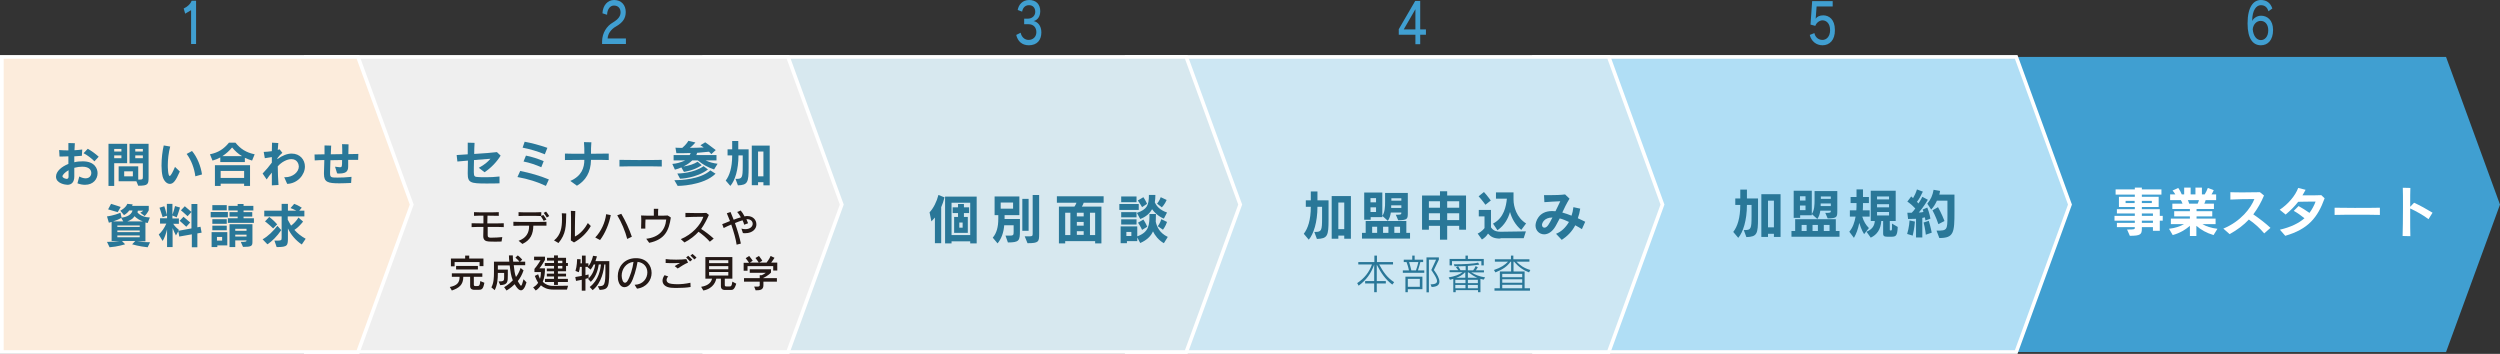
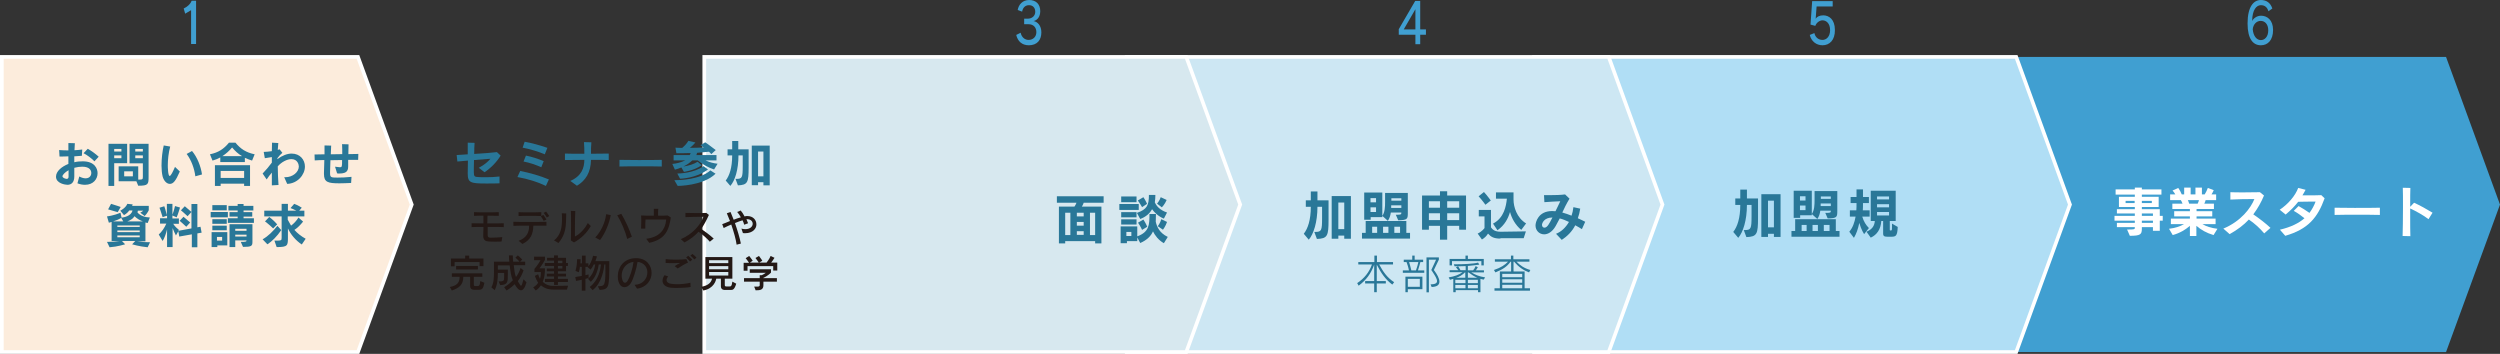
<svg xmlns="http://www.w3.org/2000/svg" version="1.1" id="レイヤー_1" x="0px" y="0px" viewBox="0 0 1352.8 191.5" style="enable-background:new 0 0 1352.8 191.5;" xml:space="preserve">
  <rect x="0" y="0" width="1352.8" height="191.5" fill="#333333" stroke="none" />
  <style type="text/css">
	.st0{fill:#409FD1;}
	.st1{fill:#B0DEF5;stroke:#FFFFFF;stroke-width:2;stroke-miterlimit:10;}
	.st2{fill:#CDE7F3;stroke:#FFFFFF;stroke-width:2;stroke-miterlimit:10;}
	.st3{fill:#D7E8EF;stroke:#FFFFFF;stroke-width:2;stroke-miterlimit:10;}
	.st4{fill:#EFEFEF;stroke:#FFFFFF;stroke-width:2;stroke-miterlimit:10;}
	.st5{fill:#FCECDC;stroke:#FFFFFF;stroke-width:2;stroke-miterlimit:10;}
	.st6{fill:#297798;}
	.st7{fill:#231815;}
	.st8{fill:#FFFFFF;}
</style>
  <polygon class="st0" points="1323.6,190.5 1062.8,190.5 1062.8,30.8 1323.6,30.8 1352.8,110.7 " />
  <polygon class="st1" points="1091,190.5 830.1,190.5 830.1,30.8 1091,30.8 1120.1,110.7 " />
  <polygon class="st2" points="870.5,190.5 609.7,190.5 609.7,30.8 870.5,30.8 899.6,110.7 " />
  <polygon class="st3" points="641.9,190.5 381.1,190.5 381.1,30.8 641.9,30.8 671.1,110.7 " />
-   <polygon class="st4" points="426.4,190.5 165.5,190.5 165.5,30.8 426.4,30.8 455.5,110.7 " />
  <polygon class="st5" points="193.7,190.5 1,190.5 1,30.8 193.7,30.8 222.8,110.7 " />
  <g>
    <g>
      <path class="st6" d="M42.9,95.5c1.3,0.7,2.5,1,3.4,1c2.1,0,3.1-1.4,3.1-2.9c0-1.1-0.6-3.4-4.9-3.4c-1.3,0-2.8,0.2-4.3,0.6    c0,1.7,0,3.2,0,4.6v0.1c0,3.2-1.6,4.5-3.7,4.5c-1.1,0-6.2-0.7-6.2-4.4c0-2.9,3-5.4,6.7-6.9c0-1.3,0-2.7,0-4.1    c-1.7,0.1-3.4,0.1-4.8,0.1l-0.2-3.5c1.4,0.1,3.2,0.2,5,0.2c0-1.4,0-2.8,0-4l3.5,0.1c-0.1,1.1-0.1,2.4-0.2,3.8    c1.6-0.1,3-0.2,4.2-0.4l-0.2,3.4c-1.2,0.1-2.6,0.2-4.1,0.3c0,1,0,2.1,0,3.2c1.5-0.4,3.1-0.5,4.6-0.5c6.5,0,8,4,8,6.4    c0,3.2-2.3,6.3-6.8,6.3c-1.2,0-2.6-0.2-4.1-0.8L42.9,95.5z M37.1,92.1c-2.1,1.2-3.3,2.6-3.3,3.3c0,0.9,1.8,1.4,2.3,1.4    c0.6,0,1-0.4,1-1.2V92.1z M51.1,87.3c-1.6-1.7-4.1-3.5-5.9-4.4l2.3-2.4c2.1,1.2,4.4,2.9,5.9,4.3L51.1,87.3z" />
      <path class="st6" d="M58.7,100.6V77.8h10.1v10.5h-7v12.3H58.7z M65.7,80.6h-3.9v1.4h3.9V80.6z M65.7,84.1h-3.9v1.5h3.9V84.1z     M73.8,98.1h-9.6V90h10.6v7.2c2.3,0,2.5-0.1,2.5-1.5v-7.3h-7.2V77.8h10.3v17.8c0,4.1-0.1,4.9-5.6,4.9L73.8,98.1z M71.9,92.7h-4.7    v2.7h4.7V92.7z M77.3,80.6h-4.1v1.4h4.1V80.6z M77.3,84.1h-4.1v1.5h4.1V84.1z" />
      <path class="st6" d="M97.3,92.8c-2.3,5.3-3.6,6.7-5.4,6.7c-1.6,0-3.2-1.5-3.9-4c-0.4-1.7-0.6-3.7-0.6-5.9c0-3.8,0.5-8,1.2-10.9    l3.5,0.6c-0.9,3.3-1.3,7.1-1.3,10.2c0,0.9,0.1,5.7,1,5.7c0.7,0,1.8-2.4,2.9-4.9L97.3,92.8z M105.7,95.4c-0.5-4.2-2.2-8.8-4.7-12.1    l2.9-1.6c2.8,3.3,4.8,8.3,5.4,12.7L105.7,95.4z" />
      <path class="st6" d="M136.4,86.9c-1.4-0.4-2.7-1-3.9-1.5v2.3h-13.3v-2.5c-1.3,0.7-2.7,1.3-4.2,1.7l-1.4-3.4    c4.7-1,7.5-2.9,10.3-6.3h3.5c2.8,3.4,5.7,5.3,10.4,6.3L136.4,86.9z M132.1,100.6v-1.2h-12.7v1.2h-3.1V89.4h19v11.2H132.1z     M132.1,92.5h-12.7v3.8h12.7V92.5z M131,84.5c-2.1-1.2-3.8-2.8-5.4-4.7c-1.6,1.9-3.3,3.4-5.3,4.7H131z" />
      <path class="st6" d="M153.8,95.9c0.2,0,0.4,0,0.6,0c4,0,7.3-2.8,7.3-5.8c0-0.9-0.6-4-4-4c-2.4,0-5.4,1.6-7.4,3.9    c0,3.3,0.2,6.9,0.4,10.1l-3.6,0.2c0-1.8,0-4.2,0-6.9c-1,1.2-2,2.4-2.8,3.7l-2.2-3.2c1.6-1.6,3.6-4,5-5.9c0-1,0-1.9,0-3    c-1.1,0.2-2.4,0.4-3.8,0.6l-0.6-3.4c1.3,0,2.9-0.2,4.4-0.4c0-1.6,0.1-3.1,0.1-4.6l3.4,0.2c-0.1,1.1-0.2,2.4-0.3,3.7l1-0.3l1.5,1.9    c-1,0.8-1.8,1.7-2.7,2.9v0.5c2.7-2,5.4-3,7.7-3c4.6,0,7.2,3.4,7.2,7c0,4.5-4,9.2-9.6,9.4L153.8,95.9z" />
      <path class="st6" d="M190,99c-2.3,0.1-4.5,0.2-6.3,0.2c-6.3,0-8.4-0.6-8.4-5.1v-0.5c0.1-2,0.1-4.4,0.2-7c-1.7,0-3.5,0.1-5.2,0.2    l-0.1-3.2c1.8,0,3.6-0.1,5.4-0.1v-4.8l3.6,0.1c-0.1,1.5-0.1,3.1-0.2,4.7l6.2-0.1c0-1.8,0-3.8-0.1-5.4l3.5,0.1    c0,1.7-0.1,3.5-0.1,5.3c1.8,0,3.6-0.1,5.4-0.1l-0.1,3.2c-1.7,0-3.6,0-5.4,0c0,0.8,0,1.5,0,2.3v0.8c0,2.3-0.2,4.3-4.8,4.3    c-0.4,0-0.8,0-1.2-0.1l-1.1-3.6c1.2,0.1,2.1,0.3,2.6,0.3c1.2,0,1.2-0.4,1.2-3.9c-2.1,0-4.2,0.1-6.3,0.1c-0.1,2.5-0.2,4.7-0.2,6.4    v0.6c0,2.3,0.5,2.4,4,2.4c2.1,0,4.9-0.1,7.6-0.4L190,99z" />
      <path class="st6" d="M79.9,133.8c-4.4-0.4-8.4-1.6-8.4-1.6l1.7-1.8H66l1.7,1.8c0,0-4.1,1.3-8.4,1.6l-1.4-2.9    c2.5,0,5.1-0.2,6.9-0.5h-4.4v-10.3c-0.9,0.3-1.5,0.4-1.5,0.4l-1-3.4c0,0,3.7-0.4,7.3-2l0.6,2.7c1.2-0.2,5.2-0.8,5.9-3.9h-1.8    c-1,1.6-2.8,2.5-2.8,2.5l-2-2.4c0,0,2.9-1.4,3.8-3.7l2.9,0.3c-0.1,0.3-0.2,0.5-0.3,0.8h9v2.4c0,0-0.8,1.7-2.2,3.1l-2.4-1.8    c0.7-0.3,1.2-0.7,1.6-1.1h-2.9l-0.2,1c1.5,1.7,3.9,2.6,6.7,2.7l-1.2,3c-0.4-0.1-0.8-0.2-1.2-0.3v10.2h-4.5c1.9,0.3,4.5,0.5,7,0.5    L79.9,133.8z M63.7,114.8c0,0-2.6-0.8-5.2-1.5l1.6-3c2.7,0.8,5.2,1.7,5.2,1.7L63.7,114.8z M65.6,117.9c-1.4,0.9-3.1,1.5-4.4,1.9    h5.5L65.6,117.9z M75.6,122H63.5v0.8h12.1V122z M75.6,124.7H63.5v0.9h12.1V124.7z M75.6,127.4H63.5v1h12.1V127.4z M77.3,119.8    c-1.9-0.7-3.3-1.6-4.5-2.8c-0.8,1.3-2.2,2.2-3.9,2.8H77.3z" />
      <path class="st6" d="M103.8,133.7v-6.9l-6.8,1.2l-0.5-2.9l-1.3,2.3c-0.4-0.8-1.2-2.4-1.8-4v10.3h-3v-9.6c-0.5,2.2-1.5,5-2.4,6.3    l-2.1-3.5c1.6-1.4,3.1-3.6,4.1-5.9h-3.4v-2.9h3.8v-1.4l-2.4,0.8c-1-3.3-1.7-5.1-1.7-5.1l2.6-0.8c0,0,0.7,1.9,1.4,4.8v-6.1h3v5.9    c0.9-2.4,1.4-4.7,1.4-4.7l2.7,0.8c0,0-1.1,3.8-1.8,5.3l-2.3-1v1.6h3.5v2.9h-3.1c1,1.5,2.2,2.6,3.1,3.3l-0.3,0.5l7.1-1.3v-13.2h3.2    V123l1.7-0.3l0.6,3.2l-2.3,0.4v7.5H103.8z M100.8,122.7c-1.3-1.3-3.6-3.2-3.6-3.2l2.1-2.2c0,0,2,1.7,3.6,3.1L100.8,122.7z     M101.5,117c-1.2-1.2-3.6-3.2-3.6-3.2l2.1-2.2c0,0,1.7,1.4,3.6,3.1L101.5,117z" />
      <path class="st6" d="M114,117.6v-2.9h9.3v2.9H114z M117.6,132.7v1h-3.1v-8.1h8.5v7.2H117.6z M114.9,113.7V111h7.8v2.8H114.9z     M114.9,121.1v-2.5h7.8v2.5H114.9z M114.9,124.6v-2.5h7.8v2.5H114.9z M120.2,128.2h-2.8v2h2.8V128.2z M123.3,120.6v-2.5h5.3v-0.9    h-4.4v-2.4h4.4v-0.9h-5v-2.5h5v-1h3.2v1h5.3v2.5h-5.3v0.9h4.7v2.4h-4.7v0.9h5.6v2.5H123.3z M130.3,130.9c2.9,0,3.1-0.2,3.1-0.8    h-6.1v3.6h-3.1v-12.4h12.4v9.6c0,2.2-0.5,2.7-5.1,2.7L130.3,130.9z M133.4,123.8h-6.1v1.1h6.1V123.8z M133.4,127h-6.1v1h6.1V127z" />
      <path class="st6" d="M142.1,129.5c3-1.7,5.6-4.3,8-7.3l2.1,2.3c-2.2,3.3-5.1,6.2-7.5,7.7L142.1,129.5z M163.3,132.3    c-3.2-2.1-6-5.4-7.5-8.7v4.7c0,4.6,0,5.4-6.1,5.4l-1.2-3.5c3.8,0,3.9,0,3.9-1.6v-11.5h-9.4V114h9.4v-3.7h3.4v3.7h4.6    c-1.5-0.8-3.2-1.4-3.2-1.4l2-2.3c0,0,2.2,0.8,4.1,2.1l-1.4,1.6h2.8v3.1h-9v1.8c0.5,1,1.2,2.2,1.8,3.2c1.5-1.1,3-2.7,4-4.4l2.5,2.2    c-1.4,1.8-3,3.4-4.7,4.5c1.6,1.8,3.6,3.4,6.1,4.8L163.3,132.3z M147.8,123.6c-2-2-4.4-3.8-4.4-3.8l2.3-2.4c0,0,2.3,1.7,4.3,4    L147.8,123.6z" />
    </g>
  </g>
  <g>
    <g>
      <path class="st6" d="M270.3,99.2c-2,0.1-4.7,0.1-7.2,0.1c-8.4,0-10-0.4-10-5.3v-0.5c0-1.4,0.1-3.9,0.1-6.6c-2,0.2-3.9,0.3-5.7,0.5    l-0.4-3.5c1.5-0.1,3.6-0.2,6-0.4c0-2.3,0-4.6,0-6.3l3.7,0.1c-0.1,1.8-0.2,3.9-0.2,6c5-0.3,10.2-0.7,12.3-1l2,1.9    c-2,3.3-5.1,6.6-8.7,9l-3.1-2.4c3.3-1.8,4.8-3.2,6.3-4.9c-2.2,0.2-5.4,0.4-8.9,0.7c-0.1,2.9-0.1,5.4-0.1,6.5    c0,2.5,0.5,2.6,2.4,2.7c1,0.1,2.5,0.1,4.2,0.1c2.3,0,4.9-0.1,7.3-0.4L270.3,99.2z" />
      <path class="st6" d="M295.4,100.6c-4.4-2.1-9.7-3.8-15.4-4.8l1.5-3.3c5.4,1.1,10.7,2.6,15.5,4.6L295.4,100.6z M294.8,83.5    c-3.5-1.5-8.3-2.9-12-3.6l1.1-3.2c3.5,0.6,8.3,1.9,12.3,3.3L294.8,83.5z M292.9,90.5c-2.9-1.3-6.4-2.5-9.6-3.1l1.3-3.2    c3.1,0.6,6.5,1.7,9.6,3L292.9,90.5z" />
      <path class="st6" d="M308.6,97.9c6.1-2.6,7.6-7.1,7.6-11.4c-4.5,0-8.7,0.1-10.5,0.1v-3.5c1.8,0.1,6,0.1,10.5,0.1    c0-1.9,0-4.1-0.2-6.3L320,77c-0.2,2.2-0.2,4.2-0.2,6.2c3.9,0,7.7-0.1,9.6-0.1v3.5c-1.8-0.1-5.5-0.1-9.6-0.1    c-0.1,6.8-2.9,11.2-7.6,14L308.6,97.9z" />
      <path class="st6" d="M358.1,90.1c-2.9-0.1-7.3-0.1-11.6-0.1c-4.3,0-8.5,0-11.3,0.1v-3.6c2.5,0,6.2,0.1,10.1,0.1    c4.7,0,9.6,0,12.8-0.1V90.1z" />
      <path class="st6" d="M386.4,91.7c-3.3-1.1-6.2-2.7-8.8-4.9h-3c-1.4,1.3-2.6,2.2-4.8,3.3c3.2-0.5,5.7-1.3,7.7-2.6l2.2,1.9    c-4.1,2.9-9.6,3.6-9.6,3.6l-1.4-2.4c-1.2,0.5-2.2,0.9-3.5,1.2l-1.4-3.1c2.5-0.2,4.5-0.8,7-1.9h-6.3v-2.9h8.7    c0.2-0.3,0.4-0.7,0.5-1.1c-2.3,0.1-5.1,0.1-7.7,0.1l-0.5-3c1.1,0.1,1.9,0.1,2.8,0.1c0.3,0,0.6,0,0.9,0c2.3-1.9,3.3-3.8,3.3-3.8    l3.8,0.9c0,0-1.5,1.8-3,2.9c2.6,0,4.9-0.1,7.5-0.2c-0.8-0.6-1.8-1.2-1.8-1.2l2.6-1.6c0,0,2.8,1.9,5.7,4.2l-2.4,2.2    c-0.4-0.5-0.9-1-1.3-1.3c-1.9,0.2-4,0.4-6.4,0.6c-0.1,0.4-0.2,0.8-0.4,1.2h10.9v2.9h-5.9c2.2,1,4,1.5,6.5,1.8L386.4,91.7z     M387.2,94c-6.7,6.6-20.5,6.6-20.5,6.6l-1.8-3.1h0.5c2.5,0,13.4-0.3,19-5.3L387.2,94z M383.1,91.7c-6.5,4.9-15.1,5-15.1,5    l-1.5-2.8h0c0.6,0,8.9-0.1,14.2-4L383.1,91.7z" />
      <path class="st6" d="M398,96.8h0.4c3.2,0,3.5-0.6,3.5-7c0-1.5,0-3.4,0-5.7h-2.3c0,7.7-1.9,13.7-4.4,16.5l-2.5-2.9    c2-2.6,3.5-6.9,3.5-13.6h-2.5v-3.3h2.5v-4.5h3.3v4.5h5.6v3.8c0,2.3,0,4.3,0,6c0,8.1-0.5,9.5-5.8,9.7L398,96.8z M413.1,100.2v-1.6    h-2.9v1.6h-3.4V78.8h9.7v21.5H413.1z M413.1,82h-2.9v13.4h2.9V82z" />
      <path class="st7" d="M265.8,122.8c-0.6,0-1.3,0-1.9,0c0,1.8,0,3.3,0,4.4c0,1,0.3,1.3,1.3,1.4c0.2,0,0.6,0,1,0    c1.4,0,3.6-0.1,5.6-0.3l-0.4,2.4c-2.3,0.1-4.3,0.1-6.8,0c-1.9-0.1-3.1-0.8-3.1-2.9c0,0,0-0.1,0-0.1c0-1.2,0.1-2.9,0.1-4.9    c-2.6,0-5,0-6.4,0.1v-2.1c1.3,0,3.8,0.1,6.4,0.1c0-1.3,0-2.8,0-4.2c-1.4,0-3.6,0-5.1,0.1v-2c1.6,0.1,4,0.1,6.4,0.1    c2.7,0,5.4,0,7-0.1v2c-1.3,0-3.4-0.1-6.1-0.1c0,1.4-0.1,2.8-0.1,4.2c3.5,0,7.1,0,8.9-0.1v2.1C271.4,122.8,268.7,122.8,265.8,122.8    z" />
      <path class="st7" d="M288.6,122.1c-0.1,4.6-1.5,7.8-5.9,9.9l-2.1-1.7c4.2-1.5,5.7-4.4,5.7-7.8c0-0.1,0-0.3,0-0.4    c-3.3,0-6.6,0-8.5,0.1V120c2,0.1,5.1,0.1,8.4,0.1c3.5,0,7.2,0,9.5-0.1v2.1C293.9,122.1,291.4,122.1,288.6,122.1z M294.2,119.5    c-0.5-0.8-1-1.8-1.6-2.6l0.1,0c-1.7-0.1-3.9-0.1-6.2-0.1c-2.2,0-4.5,0-5.9,0.1v-2.1c1.4,0.1,3.5,0.1,5.7,0.1c2.4,0,4.9,0,6.6-0.1    v2.1l1.1-0.6c0.6,0.8,1.2,1.6,1.7,2.5L294.2,119.5z M295.9,117.7c-0.5-0.8-1-1.7-1.7-2.5l1.3-0.7c0.6,0.8,1.2,1.6,1.7,2.4    L295.9,117.7z" />
      <path class="st7" d="M302.2,131.5l-2.4-1.4c3.7-2.9,4.3-7.2,4.3-11.4c0-1.1,0-2.2-0.1-3.3l2.4,0.1    C306.3,122.5,306.3,126.6,302.2,131.5z M310.6,131.2l-1.7-1.1c0.1-2.6,0.1-5.7,0.1-8.6c0-2.8,0-5.4-0.1-7.4l2.4,0.1    c-0.1,2.3-0.2,5.9-0.2,9c0,2,0,3.8,0,4.8c3-1.5,5.5-4.5,7-7.3l1.6,1.6C317.6,126,314.4,129.1,310.6,131.2z" />
      <path class="st7" d="M324.7,129.9l-2.6-1.4c3.2-3.3,5.4-8.2,5.9-12.6l2.5,0.5C329.6,121.1,327.5,126.2,324.7,129.9z M339.4,129.3    c-1-4-3.2-9.3-5.4-12.8l2.2-0.8c2.3,3.9,4.2,8,5.7,12.4L339.4,129.3z" />
      <path class="st7" d="M351.3,131.4l-1.6-2.2c6.8-0.8,10.3-4.6,10.8-10.4c-0.8,0-2.3,0-4,0c-2.5,0-5.5,0-7.2,0    c0,0.5-0.1,1.3-0.1,2.2c0,0.9,0,1.8,0,2.7l-2.3,0c0-1,0.1-2.5,0.1-3.9c0-1.2,0-2.3-0.1-3.2c1.4,0.1,4.2,0.1,6.9,0.1    c0-0.5,0-1,0-1.6c0-0.7,0-1.4,0-2.1l2.4,0c-0.1,0.7-0.1,1.5-0.1,2.3c0,0.5,0,0.9,0,1.4c2.3,0,4.3,0,5.2-0.1l1.7,1.1    C362,124.6,359.9,129.6,351.3,131.4z" />
      <path class="st7" d="M384.1,130.8c-1.7-2-4-3.9-6.1-5.4c-1.9,2.1-4.4,4.1-7.6,5.8l-2-1.8c6.1-2.5,10.8-7.7,12.2-12.1    c-0.3,0-0.7,0-1.1,0c-2.6,0-6.1,0.1-8.6,0.2v-2.3c1.6,0,3.9,0.1,6.1,0.1c1.9,0,3.8,0,5.2-0.1l1.4,1.1c-1.2,2.7-2.5,5.2-4.2,7.6    c2.2,1.4,4.6,3.2,6.8,5.2L384.1,130.8z" />
      <path class="st7" d="M403.2,126.2c-0.4,0-0.8,0-1.2-0.1l-0.8-2.4c0.8,0.2,1.4,0.3,2.1,0.3c2.7,0,4-1.5,4-2.9c0-1.3-1-2.5-3-2.5    c-0.1,0-0.3,0-0.4,0c0.3,0.7,0.6,1.4,0.9,2.2l-2.1,0.8c-0.2-0.8-0.5-1.6-0.9-2.4c-1.1,0.3-2.6,0.9-4.1,1.5c1.3,3.7,2.6,8,3.2,11.1    l-2.3,0.6c-0.4-3-1.6-7.1-2.9-10.9c-1.4,0.6-2.8,1.2-4.1,1.9l-0.8-2.1c1.2-0.5,2.7-1,4.2-1.7c-0.6-1.5-1.2-3-1.7-4.2l2-0.7    c0.5,1.1,1.1,2.6,1.7,4.2c1.3-0.5,2.6-1,3.9-1.3c-0.6-1.1-1.3-2.1-2-2.9l1.9-0.8c0.7,0.8,1.5,2,2.1,3.2c0.1,0,0.3,0,0.4-0.1    c0.4-0.1,0.8-0.1,1.1-0.1c3.2,0,4.9,2.2,4.9,4.5C409.4,123.6,407.4,126.2,403.2,126.2z" />
      <path class="st7" d="M259.2,156.8h-2.9c0,0-1.9,0-1.9-1.9v-5.1h-3.7c0,4.5-2.5,6.1-6.2,7.4l-1.1-1.9c4-0.8,5.3-2.4,5.3-5.5h-4.2    v-1.9H261v1.9h-4.6v4.3c0,0.8,0.8,0.7,0.8,0.7h0.7c0.1,0,0.2,0,0.3,0c0.9,0,1.5-0.1,1.7-2.7l2.2,0.9    C261.5,156.4,260.7,156.8,259.2,156.8z M259.5,144.1v-2.3h-13.5v2.3h-2v-4.2h7.7v-1.6h2.2v1.6h7.7v4.1H259.5z M246.8,145.8v-1.9    h11.8v1.9H246.8z" />
      <path class="st7" d="M281.9,157.1c-0.9,0-1.7-0.8-2.5-1.9c-0.4-0.5-0.6-1-0.9-1.4c-2.2,2.2-4.4,3.4-4.4,3.4l-1.3-1.8    c0,0,2.4-1.3,4.7-3.7c-1-2.3-1.3-4.9-1.7-8.1h-6.4c0,0,0,1.9,0,2.3h5.4v2.7c0,4,0,5.5-4.1,5.7l-0.9-2c2.9,0,3-0.4,3-2.3    c0-0.1,0-0.2,0-0.3v-2h-3.4c0,3.2-0.2,6.3-1.7,9.3l-1.8-1.5c1.3-2.4,1.4-5.2,1.4-8.4c0-0.8,0-1.5,0-2.4v-3.1h8.3    c-0.1-1.1-0.2-2.2-0.2-3.4h2.1c0,1.2,0.1,2.4,0.2,3.4h3.4c-0.3-0.4-1.1-1.3-2.2-2.2l1.3-1.2c1.3,1,2.4,2.3,2.4,2.3l-1.2,1.1h2.8    v1.9H278c0.3,2.7,0.5,4.6,1.2,6.4c1.1-1.4,1.9-3.1,2.5-4.9l1.6,1.3c-0.8,2.3-1.8,4.2-3.1,5.8c0.2,0.4,0.4,0.8,0.7,1.2    c0.5,0.8,0.8,1.3,1,1.3c0.4,0,0.7-0.9,1.4-3.5l1.6,1.7C284,156,282.9,157.1,281.9,157.1z" />
      <path class="st7" d="M306.8,156.7h-7.5c-3,0-5.1-1-6.6-2.3c-0.7,1-1.5,2-2.8,2.8l-1.4-1.7c1.2-0.7,2.1-1.5,2.7-2.5    c-0.8-1.2-1.4-2.7-1.8-3.7l1.8-0.9c0.3,0.8,0.6,1.8,1,2.5c0.4-1.3,0.5-2.8,0.5-3.7h-3.5v-1.7c1.7-1.9,3.3-4.7,3.3-4.7h-3.5v-1.9    h5.9v1.7c0,0-1.9,3.4-3,4.6h3c0,2.3-0.2,4.9-1.2,7.3c1.3,1.3,3.1,2.2,5.6,2.2l8.1-0.1L306.8,156.7z M306.3,143.9v2.9h-4.4v1.3h4.4    v1.5h-4.4v1.3h5.4v1.7h-5.4v1.6h-2.1v-1.6h-4.9v-1.7h4.9v-1.3h-3.9v-1.5h3.9v-1.3h-3.9v-1.5h3.9v-1.4h-5v-1.6h5v-1.3H296v-1.5h3.8    v-1.3h2.1v1.3h4.4v2.8h1v1.6H306.3z M304.3,141.1h-2.4v1.3h2.4V141.1z M304.3,143.9h-2.4v1.4h2.4V143.9z" />
      <path class="st7" d="M324.5,156.9l-1-2c3.7-0.1,4.1-0.2,4.1-9.3c0-0.8,0-1.6,0-2.5H327c-0.2,2.7-1.3,10-6.3,13.9l-1.6-1.7    c4.9-3.7,5.8-9.6,6.1-12.2H324c-0.3,1.9-1.1,6.4-4.3,9.4l-1.5-1.6c2.8-2.4,3.6-5.9,3.9-7.8h-0.8c-0.4,0.9-1,1.9-1.7,2.8l-1.6-1.3    l0.1-0.2h-1.3v4.5c0.8-0.2,1.7-0.4,1.7-0.4v1.9c0,0-0.8,0.3-1.7,0.5v6.4h-2v-5.9c-0.9,0.2-2,0.4-3.1,0.6l-0.4-2.1    c1.3-0.2,2.6-0.4,3.5-0.6v-4.9h-1c-0.1,1-0.2,1.7-0.6,2.9l-1.8-0.7c0.8-2.5,0.9-6.1,0.9-6.4c0,0,0,0,0,0l1.9,0.1    c0,0,0,0.9-0.1,2.2h0.8v-4.2h2v4.2h1.5v1.6c1.9-2.4,2.5-5.7,2.5-5.7l2.1,0.3c0,0-0.3,1.3-0.8,2.6h7.5c0,0.4,0,0.9,0,1.3    C329.7,155.7,329.6,156.5,324.5,156.9z" />
      <path class="st7" d="M344.7,156.2l-1.3-2.1c4.5-0.1,6.9-3.4,6.9-6.7c0-2.7-1.7-5.3-5.3-5.7c-0.6,3.7-2.2,9.3-3.7,11.6    c-0.9,1.4-2.2,2.1-3.4,2.1c-1.3,0-2.5-0.9-3.1-2.7c-0.4-1-0.5-2.1-0.5-3.3c0-4.5,3-9.5,9.5-9.7c0.1,0,0.3,0,0.4,0    c5.6,0,8.4,3.9,8.4,8C352.6,151.5,350,155.5,344.7,156.2z M336.4,149.2c0,0.9,0.2,1.8,0.5,2.6c0.3,0.8,0.8,1.2,1.3,1.2    c0.4,0,0.9-0.3,1.3-0.9c1.4-2.2,2.9-6.9,3.3-10.4C338.6,142.2,336.4,145.8,336.4,149.2z" />
      <path class="st7" d="M366.6,155.8c-1.4,0-2.6,0-3.5-0.1c-3.1-0.3-4.6-1.9-4.6-3.8c0-1,0.4-2,1.1-3l2,0.7c-0.6,0.6-0.9,1.3-0.9,1.9    c0,1,0.8,1.9,2.7,2.1c0.9,0.1,2,0.2,3.1,0.2c2,0,4.4-0.2,7.1-0.8l0.1,2.3C371.4,155.7,368.8,155.8,366.6,155.8z M366.7,145.3    l-1.6-1.3c0.8-0.5,1.9-1.2,2.9-1.7c-1,0-2.1,0.1-3.2,0.1c-1.5,0-3.1,0-4.6-0.1l0-2.1c1.3,0.2,3.5,0.3,5.7,0.3c2,0,3.9-0.1,5.5-0.3    l0.9,1.9C370.7,142.7,368.1,144.4,366.7,145.3z M373.4,141.5c-0.6-0.7-1.4-1.5-2.1-2.2l1.1-0.9c0.8,0.6,1.5,1.4,2.2,2.1    L373.4,141.5z M375.7,140.4c-0.6-0.7-1.3-1.4-2.1-2.1l1.1-0.9c0.8,0.6,1.5,1.3,2.2,2L375.7,140.4z" />
      <path class="st7" d="M395.4,156.9h-3.4c0,0-1.9,0-1.9-1.9v-4.2h-2.5c-0.2,0.9-1.2,5.3-7,6.4l-1.2-2c4.5-0.7,5.6-3,5.9-4.4h-3.6    v-11.7h14.6v11.7h-4.1v3.5c0,0.7,0.6,0.7,0.8,0.7c0,0,0.1,0,0.1,0h1.6c0,0,0,0,0.1,0c0.6,0,1.2,0,1.5-2.6l2.1,1.1    C397.4,156.9,396.4,156.9,395.4,156.9z M394.1,140.8h-10.4v1.6h10.4V140.8z M394.1,144h-10.4v1.7h10.4V144z M394.1,147.2h-10.4    v1.9h10.4V147.2z" />
      <path class="st7" d="M418.4,146.4V144h-13.9v2.5h-2.1v-4.3h2.9c0,0-0.7-1.2-1.8-2.5l1.9-1.2c1.3,1.6,1.9,2.6,1.9,2.6l-1.5,1h4.8    c0,0-0.7-1.1-1.8-2.5l1.9-1.1c1.2,1.5,1.8,2.6,1.8,2.6l-1.7,1h4c0,0,1.6-2,2.2-3.6l2.1,1c-0.5,0.9-1.3,1.9-1.8,2.6h3.3v4.3H418.4z     M413.1,152.4v1.9c0,2.5-1.6,2.8-4.2,2.8l-0.8-2c0.5,0,1,0,1.4,0c1.1,0,1.6-0.1,1.6-0.8v-1.9h-8.5v-1.9h8.5v-1.6h1.1    c1.2-0.5,2.2-1.3,2.2-1.3h-8.7v-1.9h11.5v1.8c0,0-1.5,1.7-4.2,2.9v0.1h7.4v1.9H413.1z" />
    </g>
  </g>
  <g>
    <g>
-       <path class="st6" d="M505.9,131.7v-14c-0.7,0.8-1.4,1.5-1.9,2.1l-1-4.9c2.1-2.2,3.9-5.8,4.8-9.4l3.3,1.3c-0.5,2-1.1,3.7-1.8,5.3    v19.5H505.9z M525,131.7v-1.1h-10.1v1.1h-3.5v-25.3h17.1v25.3H525z M525,109.7h-10.1v17.5H525V109.7z M516.3,126v-8.6h2.1v-2.1    h-2.9v-3.1h2.9v-1.8h3.2v1.8h2.8v3.1h-2.8v2.1h2.1v8.6H516.3z M520.9,120.4h-1.8v2.8h1.8V120.4z" />
-       <path class="st6" d="M544.1,127.5h2.3c1.9,0,2.1-0.3,2.1-2v-3.6h-5.1c-0.3,3.9-1.5,7.3-3.6,9.8l-2.6-3.1c2.1-2.4,3-5.8,3-10.2v-2    h-2v-10.1h13.4v10.1h-8v2.1h8.3v6.3c0,5.4-0.3,6.4-6.5,6.4L544.1,127.5z M548.2,109.6h-6.7v3.3h6.7V109.6z M553.2,124.9v-17.3h3.4    v17.3H553.2z M554.5,127.9h1.5c2.7,0,2.8-0.1,2.8-1.6v-20.8h3.5v21.1c0,4.2-0.2,5-6.3,5L554.5,127.9z" />
      <path class="st6" d="M592.6,131.7v-1.2h-16.2v1.2H573v-19.9h8.4c0,0,0.8-1.1,1.1-2.1h-10.6v-3.5h25.3v3.5h-10.8    c-0.3,1.1-1,2.1-1,2.1h10.6v19.9H592.6z M579.2,115.1h-2.8v12.1h2.8V115.1z M586.4,115.1h-3.7v2h3.7V115.1z M586.4,120.1h-3.7v2    h3.7V120.1z M586.4,125.1h-3.7v2h3.7V125.1z M592.6,115.1h-2.8v12.1h2.8V115.1z" />
      <path class="st6" d="M605.7,113.6v-3.2h10.5v3.2H605.7z M629.8,131.6c-2.9-1.6-4.9-4.3-5.9-6.4c-1,2.4-3.2,4.7-6.9,6.3l-1.6-3v2    h-5.6v1.1h-3.4v-9.1h9v5.4c6.5-2.4,6.6-6.3,6.6-12.1h3.5c0,1.3-0.1,2.9-0.1,4.2c0.6,2.6,1.9,6,6.5,8.2L629.8,131.6z M606.7,109.4    v-3.1h8.3v3.1H606.7z M606.7,117.6v-2.8h8.3v2.8H606.7z M606.7,121.5v-2.8h8.3v2.8H606.7z M612.2,125.5h-2.7v2.2h2.7V125.5z     M629.8,118.3c-3-1.2-5.1-3.3-6.4-5.1c-1.2,2.2-3.2,4.1-6.4,5.3l-1.8-3.3c5.5-1.9,6.5-4.1,6.5-9.7h3.5c0,1.2-0.1,2.9-0.3,4    c0.9,2,2.6,4.1,6.6,5.5L629.8,118.3z M618,112.1c0,0-1.1-2-2.3-3.6l3-1.8c1.2,1.7,2,3.6,2,3.6L618,112.1z M618,124.4    c0,0-0.9-2.1-2.2-3.9l2.9-1.7c1.3,1.9,2.1,3.9,2.1,3.9L618,124.4z M626.1,110.2c0,0,1.4-1.6,2-3.5l3.2,1.5c-1,2.4-2.6,4-2.6,4    L626.1,110.2z M626.5,122.4c0,0,1.3-1.6,1.9-3.8l3.1,1.5c-0.8,2.4-2.2,4.2-2.2,4.2L626.5,122.4z" />
    </g>
  </g>
  <g>
    <g>
      <path class="st6" d="M711.2,125.5h0.4c3.5,0,3.8-0.7,3.8-7.5c0-1.7,0-3.7,0-6.1h-2.5c0,8.3-2.1,14.8-4.7,17.8l-2.7-3.2    c2.2-2.8,3.8-7.4,3.8-14.6h-2.7v-3.5h2.7v-4.8h3.6v4.8h6v4.1c0,2.5,0,4.6,0,6.4c0,8.7-0.5,10.2-6.3,10.4L711.2,125.5z     M727.4,129.2v-1.7h-3.2v1.7h-3.6v-23.1h10.4v23.1H727.4z M727.4,109.6h-3.2V124h3.2V109.6z" />
      <path class="st6" d="M737,129.1V126h2v-6.4h22v6.4h2v3.1H737z M741.7,117.6v1.3h-3.5v-14.7h9.8v13.3H741.7z M744.6,107.2h-3v2.3h3    V107.2z M744.6,112.2h-3v2.5h3V112.2z M745.2,122.7h-2.7v3.3h2.7V122.7z M755.3,116.2c2.9,0,3-0.1,3-1.2h-5.7    c-0.2,1.6-0.7,3.2-1.6,4.5l-3-2.7c1.4-1.9,1.5-5,1.5-7.5v-4.9h12.3v10.6c0,3.5-0.1,4.1-5.2,4.2L755.3,116.2z M751.3,122.7h-2.9    v3.3h2.9V122.7z M758.3,111.1h-5.5v1.4h5.5V111.1z M758.3,107.3h-5.4v1.3h5.4V107.3z M757.6,122.7h-3.1v3.3h3.1V122.7z" />
      <path class="st6" d="M789.6,124.3v-2.1h-6.5v7.5h-3.9v-7.5h-6v2.1h-3.7v-18.5h9.7v-2.3h3.9v2.3h10.2v18.5H789.6z M779.2,108.9h-6    v3.5h6V108.9z M779.2,115.4h-6v3.7h6V115.4z M789.6,108.9h-6.5v3.5h6.5V108.9z M789.6,115.4h-6.5v3.7h6.5V115.4z" />
      <path class="st6" d="M811.9,129.1c-3.6,0-5.1-0.9-6.7-2.7c-0.8,1.3-1.9,2.4-3.3,3.2l-2.3-3.2c2.5-1.2,3.7-3,3.7-3v-6.3h-3.1v-3.5    h6.6v9.4c1,1.5,2.4,2.4,5.3,2.4l13.6-0.2l-1.2,3.7H811.9z M803.8,110.8c0,0-1.7-2.4-3.7-4.6l2.9-2.3c1.9,2.1,3.7,4.6,3.7,4.6    L803.8,110.8z M823.2,124.4c-3.2-2.6-5.2-6.3-6.1-9.7c-1,3.4-2.8,7.1-6.8,9.9l-2.4-3.6c6-3.1,7.1-9.5,7.5-13.5h-5.9v-3.4h9.5v3.9    c0,3.9,1.7,9.8,6.8,12.9L823.2,124.4z" />
      <path class="st6" d="M856,124c-1-0.6-2.2-1.4-3.6-2.1c-1.8,3.5-4.3,5.9-7.3,7.9l-3.1-3.3c2.7-1,5.2-3.3,7-6.4    c-1.7-0.8-3.3-1.5-5-1.9c-0.8,1.4-1.4,2.7-2.2,4.1c-1.8,3.2-4.2,4.5-6.2,4.5c-2.6,0-4.7-2-4.7-4.8c0-1.7,1.4-7.8,9-7.8    c0.6,0,1.2,0.1,1.8,0.1c0.8-1.7,1.7-3.4,2.6-5.4c-2.8,0.1-5.9,0.3-8.6,0.5l-0.2-3.8c1,0,2,0,3,0c3.1,0,6.3-0.1,8.4-0.4l2.4,2.3    c-1.7,2.8-2.9,5.3-3.9,7.5c1.7,0.5,3.3,1,5,1.7c0.5-1.4,0.8-2.9,1-4.6l3.7,0.8c-0.3,1.9-0.7,3.6-1.3,5.2c1.4,0.6,2.8,1.3,4,1.9    L856,124z M840,117.7c-4.5,0-5.6,3.1-5.6,4c0,0.9,0.6,1.5,1.3,1.5c1.6,0,2.6-2.1,4.4-5.6H840z" />
      <path class="st6" d="M753.4,154c-3.8-2.9-6-6.1-8.4-10.8v8.9h4.9v1.3h-4.9v4.7h-1.4v-4.7h-4.9v-1.3h4.9v-8.9    c-1.8,5-4.3,8.3-8.4,11.4l-0.8-1.4c3.9-2.6,6.5-5.9,8-10.1H735v-1.3h8.7v-3.5h1.4v3.5h8.7v1.3h-7.5c2,3.7,4.2,7.1,8.1,9.6    L753.4,154z" />
      <path class="st6" d="M759.1,147.6v-1.3h3.3c-0.3-1.7-1-3.7-1.3-4.5h-1.5v-1.3h4.6v-2.2h1.3v2.2h4.6v1.3h-1.5    c-0.2,0.7-0.8,3.1-1.3,4.5h3.4v1.3H759.1z M761.8,156.5v1.6h-1.3v-8.4h9.2v6.8H761.8z M768.3,150.9h-6.5v4.3h6.5V150.9z     M762.5,141.8c0.3,0.9,0.8,2.8,1.2,4.5h2.5c0.6-1.6,1.1-3.5,1.3-4.5H762.5z M775.9,146.1c1.8,2.4,3,4.6,3,6.3    c0,1.7-1.2,2.8-4.2,2.9l-0.6-1.4c2.5-0.1,3.5-0.6,3.5-1.8c0-1.3-1.2-3.2-3.1-6l2.6-5.6h-3.9v17.7h-1.3v-18.9h6.7v1.2L775.9,146.1z    " />
      <path class="st6" d="M802.9,151.3c-0.6-0.1-1.2-0.2-1.8-0.4v7.2h-1.3V157h-12.1v1.1h-1.3v-7.2c-0.6,0.2-1.2,0.3-1.8,0.5l-0.7-1.3    c3.1-0.5,5.6-1.4,7.5-2.8h-7v-1.1h4.7c-0.5-0.8-1.3-1.5-1.3-1.5l1.2-0.6c0,0,0.8,1.1,1.3,2.1h2.8V144c-2.5,0.1-4.7,0.1-6,0.1    l-0.4-1.1c0.4,0,0.7,0,1.1,0c3.7,0,9.5-0.2,12-0.9l0.7,1.1c-1.9,0.3-4.1,0.5-6.2,0.7v2.4h2.8c0.5-0.5,1-1.3,1.4-2.3l1.2,0.6    c-0.4,0.6-0.7,1.2-1.1,1.7h4.4v1.1h-6.9c2,1.2,4.2,2.2,7.5,2.7L802.9,151.3z M801.6,143.6v-2.3h-15.9v2.3h-1.3v-3.5h8.6v-1.8h1.3    v1.8h8.6v3.5H801.6z M793,151.4h-5.5v1.8h5.5V151.4z M793,154.2h-5.5v1.8h5.5V154.2z M793,147.4h-0.3c-1.5,1.5-3,2.4-4.8,2.9h5    V147.4z M794.6,147.4h-0.3v2.9h5.1C797.8,149.6,796.5,148.8,794.6,147.4z M799.7,151.4h-5.4v1.8h5.4V151.4z M799.7,154.2h-5.4v1.8    h5.4V154.2z" />
      <path class="st6" d="M827.4,147.4c-3-1.1-5.6-2.9-8.1-5.8H819v5.3h6v9.1h2.9v1.3h-19.2V156h2.9v-9.1h6.1v-5.3h-0.3    c-1.9,2.6-4,4.1-8.2,5.8l-0.8-1.3c3.9-1.3,6-2.8,7.6-4.5h-7.1v-1.3h8.7v-2h1.3v2h8.7v1.3h-7c2,2,4,3.5,7.5,4.5L827.4,147.4z     M823.7,148.2h-10.8v1.8h10.8V148.2z M823.7,151.1h-10.8v1.9h10.8V151.1z M823.7,154.1h-10.8v1.9h10.8V154.1z" />
    </g>
  </g>
  <g>
    <g>
      <path class="st6" d="M943.6,124.5h0.4c3.5,0,3.8-0.7,3.8-7.5c0-1.7,0-3.7,0-6.1h-2.5c0,8.3-2.1,14.8-4.7,17.8l-2.7-3.2    c2.2-2.8,3.8-7.4,3.8-14.6h-2.7v-3.5h2.7v-4.8h3.6v4.8h6v4.1c0,2.5,0,4.6,0,6.4c0,8.7-0.5,10.2-6.3,10.4L943.6,124.5z     M959.9,128.2v-1.7h-3.2v1.7h-3.6v-23.1h10.4v23.1H959.9z M959.9,108.6h-3.2V123h3.2V108.6z" />
      <path class="st6" d="M969.4,128.1V125h2v-6.4h22v6.4h2v3.1H969.4z M974.1,116.6v1.3h-3.5v-14.7h9.8v13.3H974.1z M977,106.2h-3v2.3    h3V106.2z M977,111.2h-3v2.5h3V111.2z M977.6,121.7h-2.7v3.3h2.7V121.7z M987.7,115.2c2.9,0,3-0.1,3-1.2h-5.7    c-0.2,1.6-0.7,3.2-1.6,4.5l-3-2.7c1.4-1.9,1.5-5,1.5-7.5v-4.9h12.3v10.6c0,3.5-0.1,4.1-5.2,4.2L987.7,115.2z M983.7,121.7h-2.9    v3.3h2.9V121.7z M990.7,110.1h-5.5v1.4h5.5V110.1z M990.7,106.3h-5.4v1.3h5.4V106.3z M990,121.7h-3.1v3.3h3.1V121.7z" />
      <path class="st6" d="M1008.7,126.7c0,0-1.6-2.5-2.6-6.1c-0.7,3.4-1.6,5.9-2.9,8.1l-2.5-3.3c1.9-2.3,2.8-4.9,3.4-8.2h-3.1v-3.4h3.5    c0.1-1.1,0.1-2.6,0.1-3.9h-3.2v-3.3h3.2v-4.1h3.5v4.1h3.2v3.3h-3.2c0,1.3,0,2.7-0.1,3.9h3.7v3.4h-4c0.8,2.7,2,4.6,3.6,6.2    L1008.7,126.7z M1021.4,128.1c-1.7,0-2.4-0.3-2.4-1.7v-6.8h-1c-0.3,4.5-2.3,7.4-5.7,9l-2.3-3.2c3.1-1.3,4.3-3.2,4.5-5.8h-2.2    v-16.4h13.5v16.4h-3.2v4.7c0,0.3,0.1,0.4,0.3,0.4h0.3c0.6,0,0.6-0.2,0.6-2.3V121l3.1,1.8c-0.2,4.9-1,5.3-3.5,5.3H1021.4z     M1022.2,106.3h-6.5v1.6h6.5V106.3z M1022.2,110.5h-6.5v1.7h6.5V110.5z M1022.2,114.7h-6.5v1.9h6.5V114.7z" />
-       <path class="st6" d="M1032,126.6c1.1-3.5,1.3-7.3,1.3-7.3l2.9,0.6c0,0-0.3,4-1.2,7.6L1032,126.6z M1036.8,128.7v-10.3    c-2.2,0.1-4.3,0.1-4.3,0.1l-0.4-3.4c0,0,1,0,2.4,0c0.7-0.7,1.3-1.4,1.9-2.3c-1.2-1.3-2.5-2.5-4.3-3.7l2.1-2.8    c0.4,0.3,0.7,0.6,1,0.9c0.8-1.3,1.5-2.8,2.1-4.7l3.2,1.2c-1.1,2.3-2.1,4.2-3.2,5.5c0.3,0.3,0.6,0.6,0.8,0.9    c1.1-1.5,2.1-3.6,2.1-3.6l3,1.6c0,0-2.3,4-4.9,6.9c0.8,0,1.8-0.1,2.5-0.3c-0.1-0.5-0.2-0.9-0.4-1.3l2.5-1.1c1.2,3,1.7,6,1.7,6    l-2.7,1c0,0-0.1-0.8-0.3-1.7c0,0-0.6,0.2-1.4,0.3v10.6H1036.8z M1042.1,127c0,0-0.3-3.2-1.2-6.6l2.8-0.9c1,3.2,1.6,6.4,1.6,6.4    L1042.1,127z M1047.9,124.8c5.7,0,5.9-0.2,5.9-7.9v-8.3h-5.7c-0.8,1.8-1.9,3.6-3.1,4.8l-2.1-3.2c1.9-2.2,2.9-4.6,3.4-7.5l3.5,0.6    c-0.1,0.7-0.2,1.3-0.4,2h8.2v9.1c0,11.5-0.3,14.4-8.2,14.4L1047.9,124.8z M1048.9,121.3c-1.2-3.8-3.2-7.5-3.2-7.5l3-1.7    c0,0,2.1,3.7,3.5,7.5L1048.9,121.3z" />
    </g>
  </g>
  <g>
    <g>
      <path class="st8" d="M1165,124.8v-1.9h-6v0.9c0,3-0.7,3.8-6.5,3.8l-1.5-3.4c4.1,0,4.2-0.1,4.2-1v-0.3h-9.7v-2.3h9.7v-1.2h-11v-2.6    h11v-1.3h-9.7v-2.3h9.7v-1.2h-8.6v-5.5h8.6v-1.2h-10.4v-2.8h10.4v-1h3.8v1h10.6v2.8H1159v1.2h9.1v5.5h-9.1v1.2h9.7v3.6h1.6v2.6    h-1.6v5.5H1165z M1155.1,108.7h-4.9v1.2h4.9V108.7z M1164.4,108.7h-5.4v1.2h5.4V108.7z M1165,115.5h-6v1.3h6V115.5z M1165,119.4    h-6v1.2h6V119.4z" />
      <path class="st8" d="M1197.8,127.2c-4-1.2-6.7-2.8-9.3-5v5.5h-3.5v-5.5c-2.3,2-5.3,3.9-9.3,5l-2-3.4c3.4-0.4,6-1.3,8.1-2.5h-7.1    v-3h10.3v-1.2h-8.5v-2.8h8.5v-1.2h-9.5v-2.9h5.5c-0.2-0.6-0.6-1.4-0.9-1.9h-5.8v-3.1h2.8c-0.4-0.7-0.9-1.5-1.5-2.1l3.1-1.4    c0.7,1,1.5,2.4,1.9,3.5h1.3v-3.7h3.5v3.7h2.6v-3.7h3.5v3.7h1.5c0.6-0.9,1.2-2.2,1.7-3.5l3.2,1.2c-0.3,0.8-0.8,1.6-1.2,2.3h2.5v3.1    h-5.7c-0.1,0.6-0.4,1.2-0.7,1.9h5.2v2.9h-9.4v1.2h8.5v2.8h-8.5v1.2h10.3v3h-7.1c2,1.2,4.7,2.1,8.1,2.5L1197.8,127.2z     M1183.9,108.3c0.2,0.5,0.6,1.3,0.7,1.9h4.6c0.3-0.6,0.6-1.4,0.7-1.9H1183.9z" />
      <path class="st8" d="M1225.2,126.3c-2.2-2.7-5.3-5.5-8.3-7.5c-2.7,2.9-6.1,5.5-10.4,7.9l-3.4-3c9.6-4,14.9-11.2,16.8-16    c-3.9,0-10.1,0.1-13,0.3l0-4c1.9,0.1,4.6,0.1,7.4,0.1c2.9,0,5.9-0.1,8.6-0.1l2.2,1.8c-1.5,3.6-3.4,7-5.8,10.2    c3.4,2.3,7,5.1,9.3,7.3L1225.2,126.3z" />
      <path class="st8" d="M1233.7,124.3c5.9-1.4,10.2-3.5,13.3-6.2c-1.7-1.4-4-3-5.8-4l2.6-2.6c1.8,1,4.1,2.4,5.9,3.7    c1.4-1.9,2.5-3.9,3.3-6.1c-3.4,0-6.7,0-9.4,0.1c-1.8,2.3-3.9,4.5-6.8,6.9l-3.2-2.6c4.5-3,8.4-7.5,10-11.8l4,1c-0.5,1-1.1,2-1.7,3    h3.5c2.2,0,4.5,0,6.7-0.1l1.8,1.7c-3.8,10.5-8.9,16.7-21.3,20.3L1233.7,124.3z" />
      <path class="st8" d="M1287.8,116.3c-3.1-0.1-7.8-0.1-12.4-0.1s-9.2,0-12.1,0.1v-3.9c2.7,0,6.7,0.1,10.8,0.1c5,0,10.3,0,13.7-0.1    V116.3z" />
      <path class="st8" d="M1300.1,127.7c0.1-3.2,0.2-9.7,0.2-15.5c0-4.6,0-8.7-0.1-10.6l4.1,0.1c-0.1,1.7-0.1,5.7-0.1,10.2l2.1-2.2    c3.1,1.4,6.9,3.5,10,5.4l-2.2,3.5c-2.4-1.9-6.8-4.4-9.9-5.8c0,1.4,0,2.8,0,4.2c0,4.3,0,8.4,0.1,10.8L1300.1,127.7z" />
    </g>
  </g>
  <g>
    <g>
      <path class="st0" d="M103.4,23.9V5.5l-3.2,1.9l-0.8-2.8c1.9-0.9,3.6-2.3,4.3-4.2h2.4v23.4H103.4z" />
    </g>
  </g>
  <g>
    <g>
-       <path class="st0" d="M325.8,23.9l0-1.6c0.1-4.5,2.5-8.2,5.8-10.1c3-1.8,4.2-3.5,4.2-5.5c0-2.2-1.3-3.7-3.6-3.7c-2,0-3.6,1.9-3.7,5    L326,7.2c0.2-4.4,2.9-7.2,6.3-7.2c4,0,6.3,2.8,6.3,6.5c0,3.3-1.5,5.7-5.4,7.9c-2.5,1.4-4.3,3.9-4.4,6.4h9.9v3H325.8z" />
-     </g>
+       </g>
  </g>
  <g>
    <g>
      <path class="st0" d="M556.7,24.5c-3.7,0-6-2.2-6.8-5.6l2.4-1.2c0.5,2.5,2.3,3.9,4.3,3.9c2.3,0,4.2-1.6,4.2-4.2    c0-2.5-1.5-4.3-4.3-4.3c-0.5,0-1.7,0-2.3,0v-3c0.6,0,1.5,0,2,0c2.2,0,4-1.5,4-3.7c0-2.3-1.4-3.6-3.4-3.6c-2.1,0-3.4,1.5-3.7,3.5    l-2.4-0.9c0.5-2.9,2.6-5.4,6.2-5.4c3.7,0,6,2.3,6,6c0,3-1.5,4.9-3.6,5.4c2.2,0.4,4.2,2.5,4.2,6.1    C563.5,21.7,561.2,24.5,556.7,24.5z" />
    </g>
  </g>
  <g>
    <g>
      <path class="st0" d="M768.5,18.8v5.1h-2.6v-5.1h-9v-3l8.9-15.3h2.7v15.4h3.1v2.9H768.5z M765.9,5l-6.3,10.9h6.3V5z" />
    </g>
  </g>
  <g>
    <g>
      <path class="st0" d="M986.2,24.5c-3.4,0-6.1-2.2-6.9-5.6l2.5-1c0.5,2.4,2.3,3.7,4.4,3.7c2,0,4.1-1.7,4.1-5.3    c0-3.8-2.2-5.3-4.1-5.3c-1.5,0-3.3,1.2-3.9,3l-2.6-0.7l0.9-12.7h11.1v2.9h-8.7l-0.5,6.6h0c0.7-1.1,2.2-1.8,4.1-1.8    c3.1,0,6.3,2.2,6.3,7.9C993,21.7,990,24.5,986.2,24.5z" />
    </g>
  </g>
  <g>
    <g>
      <path class="st0" d="M1223.4,24.5c-4.2,0-7.2-3.4-7.2-11.8c0-9,3.2-12.7,7.2-12.7c3,0,5.2,1.5,6.2,4.6l-2.1,1.5    c-0.7-2.3-2.1-3.3-4.1-3.3c-2.4,0-4.7,2.6-4.7,8.6c0.6-1.4,2.5-2.9,4.8-2.9c3.3,0,6.5,2.3,6.5,7.7    C1230,21.7,1227.2,24.5,1223.4,24.5z M1223.3,11.3c-2.1,0-4,1.7-4.3,4.5c0.3,3.8,2.2,5.9,4.4,5.9c1.9,0,4-1.6,4-5.3    C1227.4,12.9,1225.4,11.3,1223.3,11.3z" />
    </g>
  </g>
</svg>